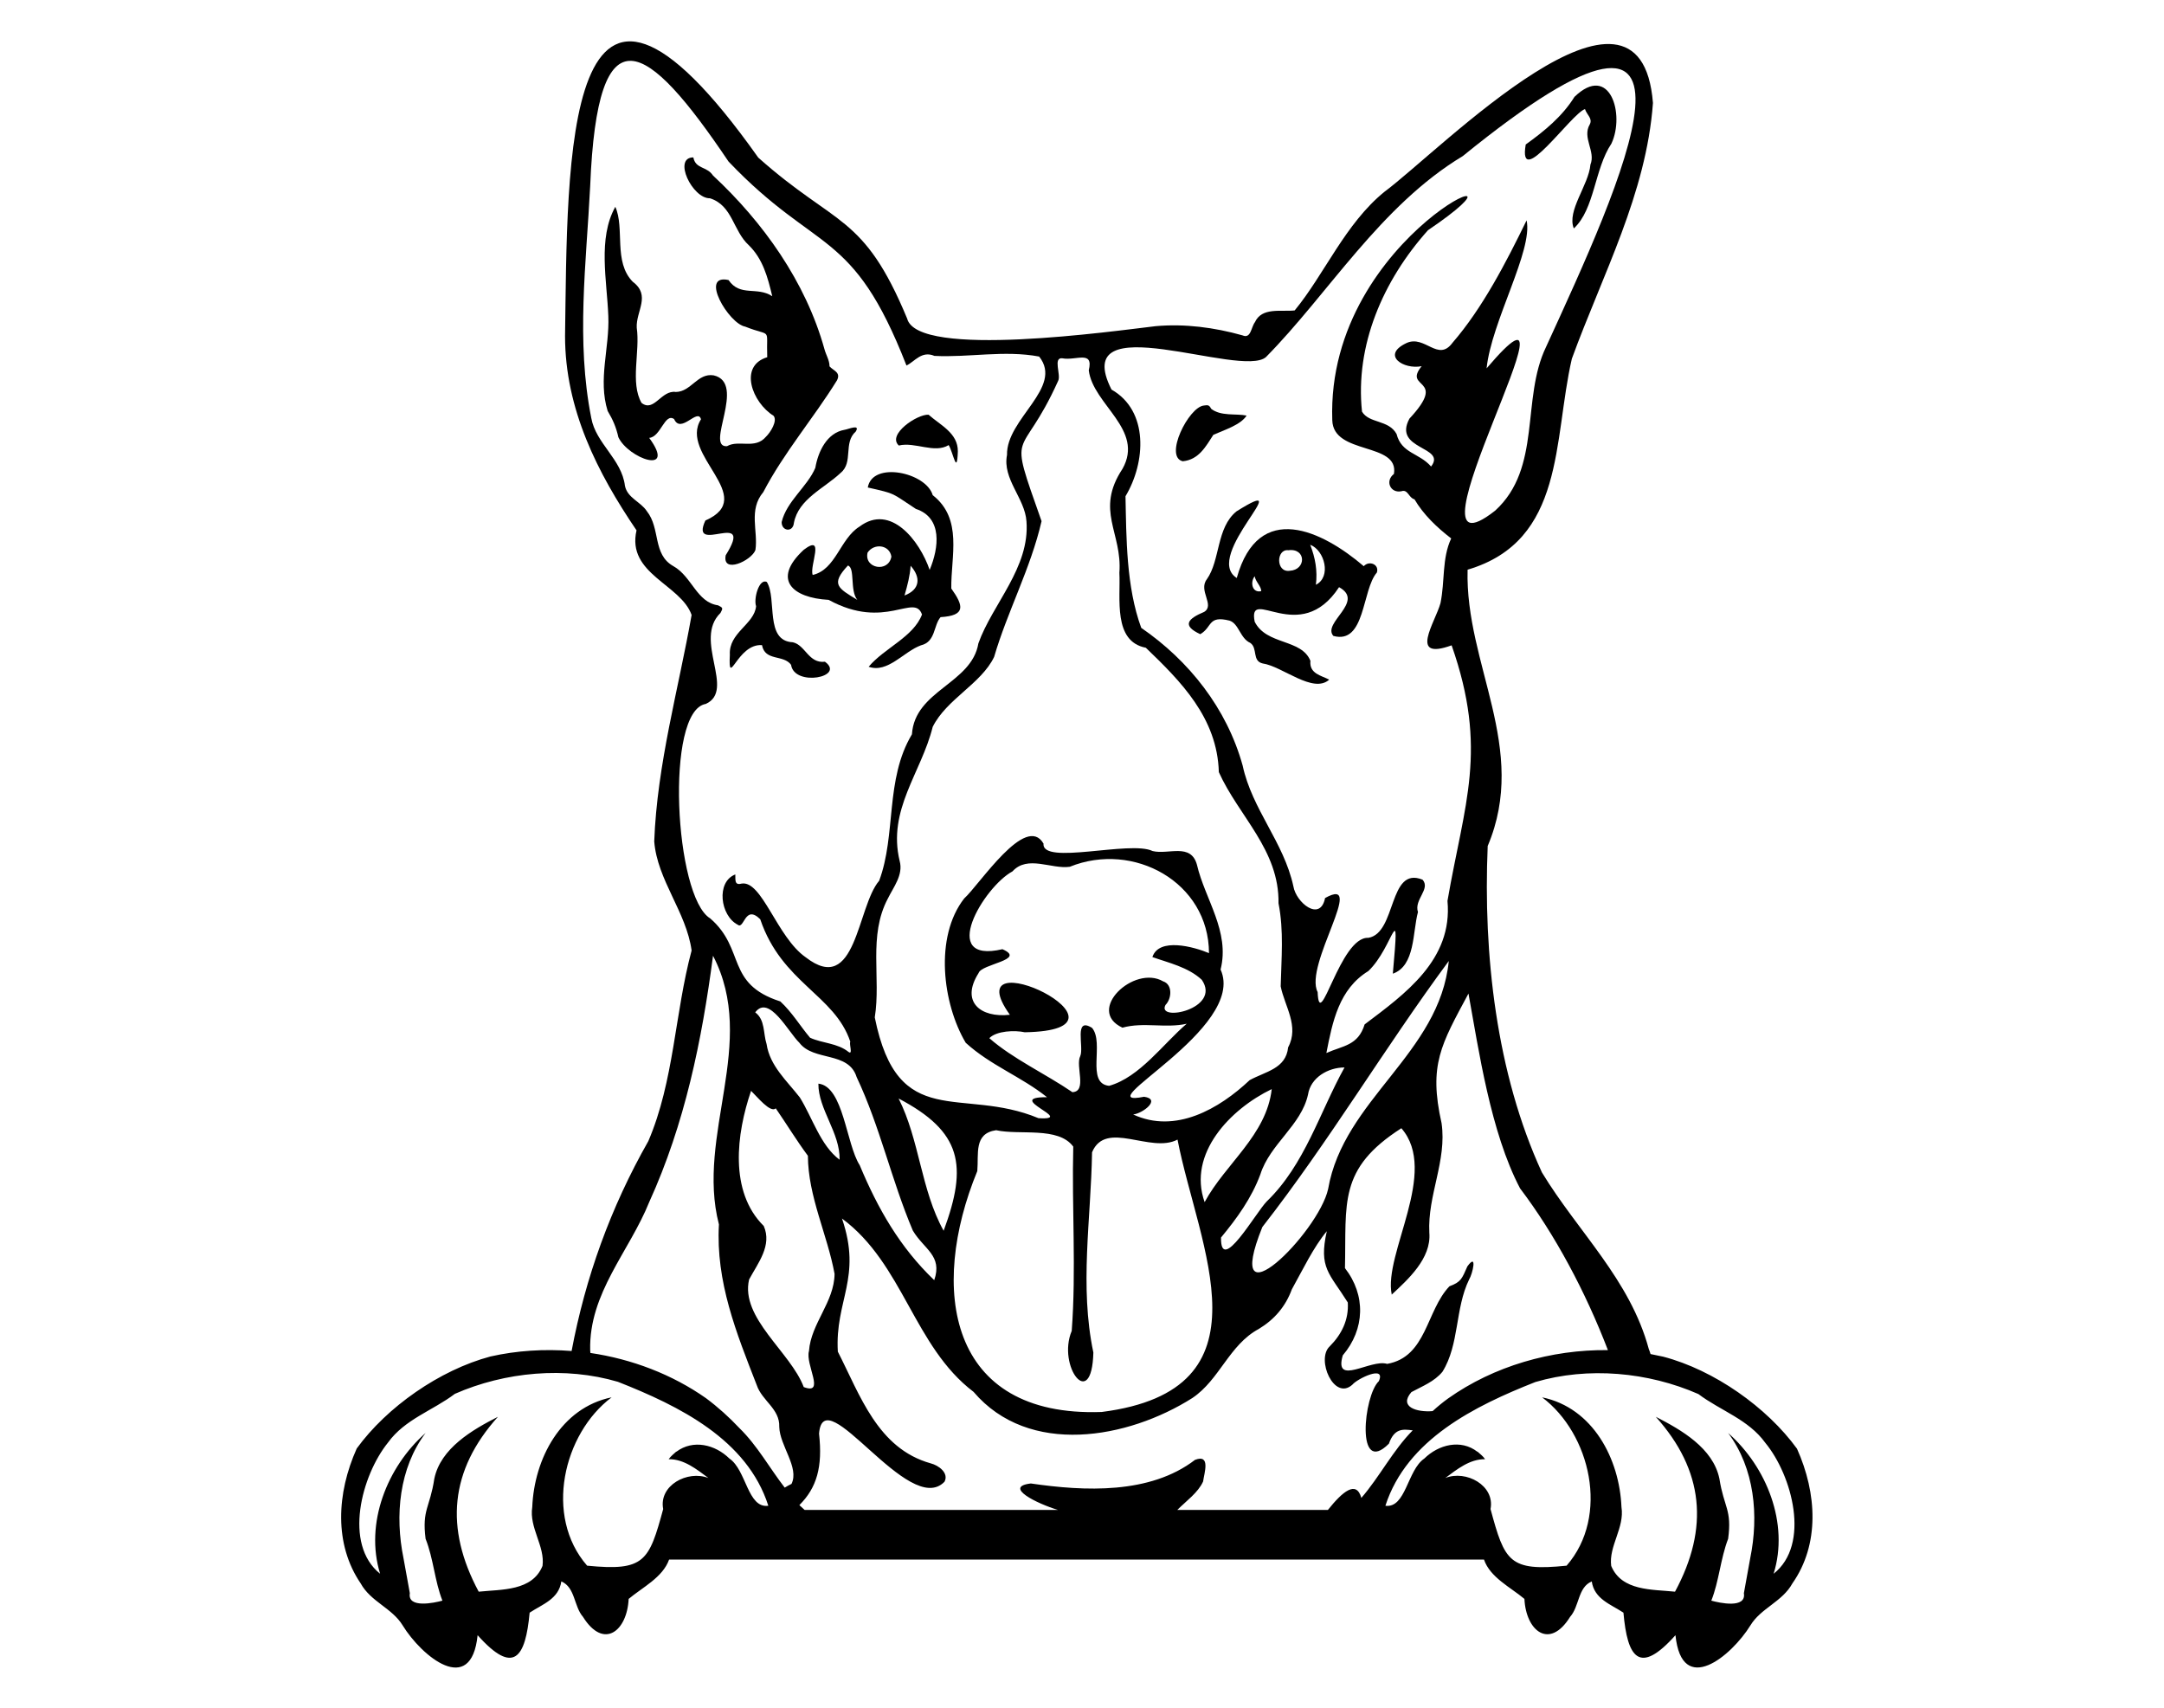
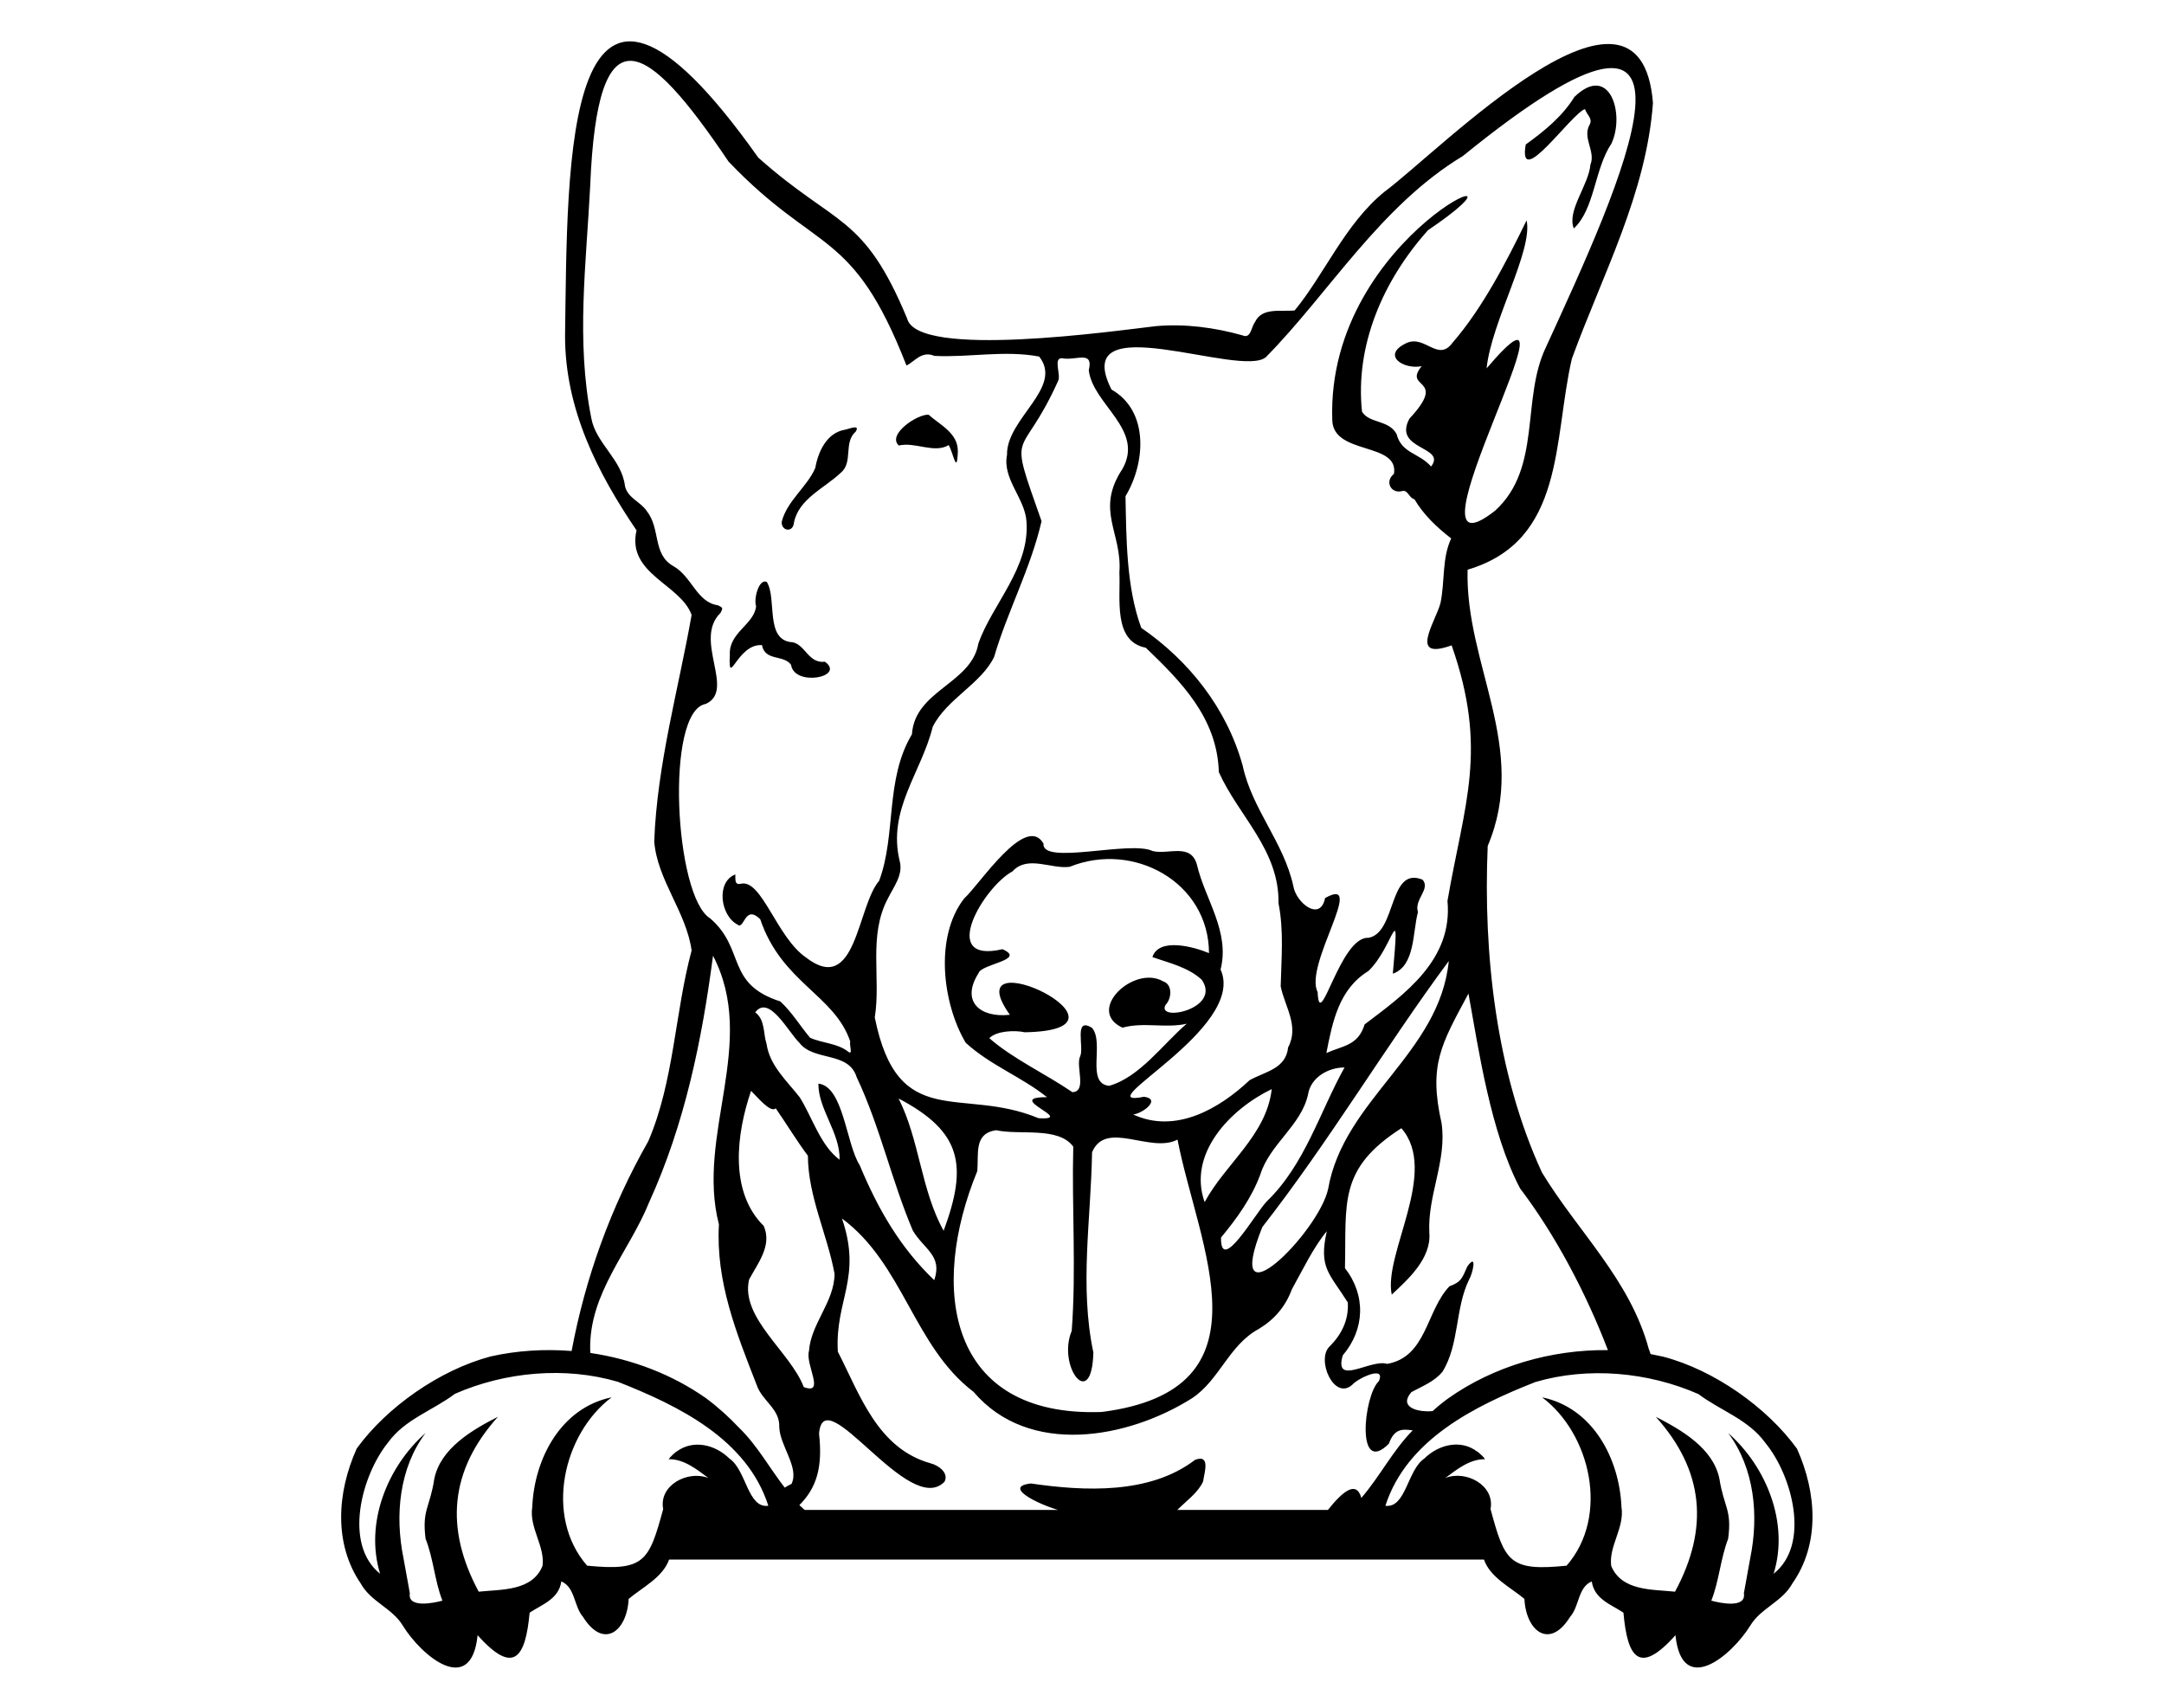
<svg xmlns="http://www.w3.org/2000/svg" version="1.1" id="Layer_1" x="0px" y="0px" viewBox="0 0 990 781.2" style="enable-background:new 0 0 990 781.2;" xml:space="preserve">
  <g>
-     <path d="M552.1,265c-4,5.2,3.8,11.8-1.2,14.9c-7.4,3.1-10.4,6.2-1.8,10.2c5.6-3.2,3.4-8.7,13.4-6.2c4.3,1.4,4.8,8.1,9.5,10.2   c3.5,2.4,0.7,8.3,5.7,9.4c9,1.3,23,14,30.4,7.4c-3.6-1.9-9.2-2.7-8.6-8.6c-4.1-10.2-20.1-7.1-25.5-17.9   c-3.3-16.9,20.6,11.7,38.6-15.8c12.1,6.6-7.9,16.3-2.6,22.3c14.7,4,13-21.1,19.9-29c1.2-3.8-3.6-5.6-6-2.9   c-18.8-16.1-48.1-30.5-58.1,5.4c-16-10.1,29.5-49-0.1-30.5C556.4,241.4,558.3,256.3,552.1,265z M602,267.5   c0.8-6.5-0.3-12.4-2.6-18.3C606,251.7,609.2,263.9,602,267.5z M589.4,251.7c8.2-1.1,8.3,9,0.6,9.4C583.6,262,583.8,251,589.4,251.7   z M574,263.6c0.4,2.5,3,4.6,3,6.8C572.9,271.4,571.8,266.4,574,263.6z" />
    <path d="M725.1,49.9c0.9,2.7,3.6,4.3,2.2,7c-3.6,6.1,2.8,12.3,0.3,18.4c-0.8,9.4-10.9,21.1-7.6,29.2c9.6-8.9,9.4-27.2,17.2-38.8   c6.3-13.4-0.7-37-16.9-21.4c-5.6,9-13.7,15.6-22.3,21.8C694.3,87.6,718.8,52,725.1,49.9z" />
-     <path d="M541.1,211c7.4-0.7,10.6-6.9,14-12.1c4.9-2.2,12.5-4.5,15.2-8.8c-4.8-1-11.8,0.4-16.2-3.1c-0.9-1.7-1.4-1.8-3.3-1.5   C543.8,186.1,532.4,209,541.1,211z" />
-     <path d="M332,254c-1.7,8.7,11.8,2.5,13.6-2.4c1.3-8.7-3.3-18.3,3.6-26.5c9.5-18.2,23-33.8,33.7-51.1c1.9-3.7-1.6-4.4-3.4-6.4   c0-2.8-1.6-5.2-2.3-7.8c-8.6-31-28.2-58.3-51-79.5c-2.8-4.3-8-2.9-9-8.3c-9.5,0-0.5,18.9,7.6,18.7c10.4,3.3,10.5,14.9,17.8,21.5   c6.4,6.3,8.6,14.5,10.7,23.3c-7-4.6-14.7,0.4-20-7.4c-13.5-3,0.1,20,7.6,21.3c12.5,5,9.6-0.2,10.1,14c-13.2,4-6.9,20.7,2.9,26.8   c1.9,2.3-1.4,7.6-3.5,9.6c-5,5.9-12.4,1.2-17.8,4.3c-10.3,0.7,9.1-28.9-6.1-32.4c-7.4-1.2-10.3,7.5-17.3,7.6c-6.7-1-10,9.5-15.7,5   c-5.3-9.2-0.6-23.5-2.2-34.4c-0.4-7.6,6.6-14.7-1.8-21c-9-9.1-3.6-24.5-8-34.3c-8.1,14.5-3.8,33.8-3.2,50c0.6,14.6-4.8,29-0.3,43.4   c2.4,4,3.9,7.5,4.9,12c4.6,9.8,26.8,17.6,14.1,0.3c5.3-0.4,7.1-11.6,11.4-8.6c3.1,7,10.8-5.3,12.3,0.1c-10.4,16.2,26.6,35.5,2,46.3   C315.1,254.5,345.6,232.3,332,254z" />
-     <path d="M393.2,240.9c-8.9,5.5-10.8,19.7-21.4,22.1c-1.6-4.1,5.9-19.1-4.1-11.5c-14.7,13.6-5.2,22,11.4,22.9   c25.9,14.2,39.2-3.3,42.7,6.7c-3.9,10.3-17.2,15.3-24.4,23.9c8.7,3.1,16.1-7,23.9-9.8c6.8-1.6,5.7-9.1,9-12.9   c11.6-0.7,10.6-5.1,4.9-13.1c-0.2-14.8,5.4-31.8-8.5-42.7c-3-10.4-27.6-15.7-29.7-3.5c13.3,3,10.6,2.4,22,9.8   c12.2,4,10.6,17.7,6.3,27.9C420.8,247.5,407.5,230.1,393.2,240.9z M387.9,258.7c3.4,1,0.8,11.4,4.3,15.7   C383.3,269,379.9,267.3,387.9,258.7z M396.9,252.8c2.9-4.4,10-3.7,10.9,1.8C406.5,262.1,395.2,260.1,396.9,252.8z M413.8,272.4   c1.4-4.8,2.5-9.1,2.8-13.6C421.4,264.2,420.9,269.7,413.8,272.4z" />
    <path d="M377.4,302.7c-7.5,0.9-8.9-7.6-14.7-8.9c-13-0.6-7.1-19.9-11.9-27.6c-3.6-1.7-6.1,7.8-4.9,11.1c-0.8,8.3-12.6,12.1-12,22.2   c-0.8,15.9,3.3-5.2,14.7-4.4c1.4,7.5,9.8,4.2,13.3,9C363.4,314.3,387,309.7,377.4,302.7z" />
    <path d="M373,214c-3.6,8.6-13.1,15.2-15.4,24.8c-0.1,4.2,5.2,4.9,5.6,0.4c2.1-11,13.9-15.8,21.4-22.9c5.9-4.8,1.1-13.8,6.9-18.9   c2.2-3.6-3.5-1-5.1-0.8C378.3,198,374.3,206.5,373,214z" />
    <path d="M434,203.6c2.1,3.4,3.8,14.3,4.2,2.9c0.1-8.4-8-12-13.4-16.8c-5.2-0.3-19.1,9.1-13.6,14.1C418.6,202,427.5,207.6,434,203.6   z" />
    <path d="M822.1,662.7c-13.7-18.9-37.9-36-61.2-42.1c-1.9-0.4-3.9-0.8-5.8-1.2c-0.2-0.8-0.5-1.5-0.8-2.3   c-8.6-31.8-32.4-53.6-48.9-80.8c-20.9-45.4-26.9-99.8-24.8-149.3c18.9-44.8-10.4-83-9.2-126.4c44.7-13.2,39.1-59.3,47.7-96.5   c14-38.4,34.1-75.6,37.1-117c-5.7-72.4-97.4,21.8-122.8,40.6c-18,14.6-27.5,37.8-41.1,54.3c-6.2,0.7-15-1.6-18.2,5.4   c-1.8,2.4-1.8,7.7-5.7,6c-12.8-3.6-26.4-5.4-39.7-4.2c-18.3,2.1-109,15.1-113.7-3.5c-20-48.1-32.5-41.9-68.1-73.6   c-89.9-126.9-87.2,3.1-88.4,81.6c0,33.5,14.9,62.7,32.7,88.9c-4.6,20,20.2,24.6,25.2,38.7c-5.9,33.5-15.8,68.3-17.1,103.6   c1.4,17.7,14.7,32.3,17.1,49.9c-7.7,28.6-8,59.7-19.8,87.2c-17.3,30.4-28.8,62.5-35.1,96c-12.5-1-25.1-0.2-37.1,2.5   c-23.3,6.2-47.5,23.2-61.2,42.1c-9.2,20.5-10.4,43.8,1.8,61.7c4.6,8.4,14.4,11.3,19.2,19.2c8.7,14.2,31.4,32.9,34.3,4.5   c16.6,18.6,21.9,10.2,23.8-10.3c5.9-3.9,13.3-6.2,14.5-14.3c6.4,2.7,5.7,11.4,9.9,16.2c9.5,15.2,20.2,6.5,20.9-8.2   c6.3-5.3,15.6-9.8,18.5-18h372.8c2.8,8.2,12.2,12.7,18.5,18c0.7,14.7,11.5,23.4,20.9,8.2c4.3-4.8,3.5-13.5,9.9-16.2   c1.2,8.1,8.6,10.4,14.5,14.3c1.8,20.5,7.2,28.9,23.8,10.3c2.9,28.4,25.6,9.6,34.3-4.5c4.8-7.9,14.6-10.8,19.2-19.2   C832.5,706.5,831.3,683.2,822.1,662.7z M695.4,543.6c16,21.1,30,47.4,40.2,74c-25.9-0.3-52.2,7.3-73.1,22.1   c-2.5,1.8-4.8,3.7-7.1,5.8c-7.2,0.6-15.6-1.9-9.7-8.7c5-2.7,10.5-4.8,14.2-9.3c7.8-12.5,5.7-28.9,12.2-42.2c1.6-2.6,3.9-12.5-0.8-6   c-2.5,5.6-2.8,7.1-8.2,9.1c-10.7,11.2-10.4,32.3-28.5,35.5c-7.5-2.4-24.5,10.5-20.3-3.9c10.2-12,10.6-27.6,1-39.9   c0.7-29.9-3.2-45.4,25.8-64c17.4,19.9-8.3,57.4-4.4,76.1c7.3-6.8,18.2-16.5,17.2-28.3c-0.9-17.1,8.1-32.9,5.6-50.1   c-6-26.7-0.2-36,12.3-59.3C676.5,480.3,681.9,517.9,695.4,543.6z M384.1,530.5c-8.7-6.4-12.5-19.4-18.2-28.5   c-5.9-7.6-13.7-14.4-15.2-24.4c-1.6-5-0.6-11.1-5.2-14.5c6.3-8.4,15.2,9.1,20.2,13.9c6.5,8.6,22.5,3.8,26.2,15.7   c10.8,22.9,15.9,47.1,25.7,70.2c5.1,8.6,13.7,11.4,9.8,22.7c-15.7-15-25.8-32.7-34.1-52.6c-6.2-9.6-7.4-36.1-18.9-37.3   C374.3,507.4,384.4,518.2,384.1,530.5z M367.7,634.5c-6-16-29.1-31.6-25-49.2c4.1-7.6,10.6-15.6,6.7-24.5   c-15.9-15.7-12.5-42.2-5.8-61.8c2.8,2.7,8.9,10.3,11.3,8c4.9,7.1,9.5,14.7,14.7,21.7c0.1,18.7,8.9,36,12.2,54   c-0.1,12.9-10.8,22.7-11.7,35.3C368.3,624.2,377.8,638.3,367.7,634.5z M411.1,502.5c28.9,15.2,31.7,30.5,20.6,60.5   C421.3,544.3,420.7,521.5,411.1,502.5z M447.1,535.7c0.7-7.9-1.7-17.2,8.6-18.7c10.7,2.4,28.4-1.8,35.3,7.5   c-0.7,28,1.4,56.3-0.7,84.3c-6.8,16.2,9.2,37.2,9.9,9.9c-6.4-30.4-1.1-60.8-0.6-91.6c6.3-15,26.7,0.7,39.1-5.8   c9.5,49,44.5,114.5-34.7,124.6C433.5,648.4,425,589.4,447.1,535.7z M462,464.2c-13.4,1.5-22.7-5.9-14.3-19.1   c1.3-4.2,22.1-6,10.9-10.9c-29.6,6.9-8.6-28.5,4.6-35.6c6.9-7.6,17.8-0.9,26.2-2.1c29.1-11.8,63.6,7,63.7,39.5   c-6.9-2.9-22.9-7.3-25.9,1.8c7.3,2.6,16.4,4.6,22.6,10.4c9.2,13.4-20.9,19.5-16.6,11.5c2.9-2.9,3.3-9.4-1.1-10.8   c-13.3-7.7-35.6,13.3-18.6,21.2c9.7-2.7,19.7,0.4,29.4-1.8c-10.6,9-21.5,24.5-35.5,28.4c-10.8-1.1-2-19.6-7.8-26.5   c-8.5-5.3-3.6,8.8-5.4,12.9c-2.3,4.5,3.3,16.2-3.6,16.5c-12.3-8.4-27.3-15.3-38-24.7c3.3-3.4,11.7-3.7,16.2-2.7   C527.6,471.2,435.8,427.5,462,464.2z M551.1,549.9c-7.9-22.2,11.8-42.6,30.7-51.7C579.4,519.3,560.6,532.3,551.1,549.9z    M558.6,566.1c7.3-8.8,14-18.1,18-28.9c4.4-13.9,18.7-22.4,21.8-36.5c1.2-7.8,9.2-12.4,16.7-12.4c-11.4,20.5-18.1,44.4-35.6,61.3   C574.5,554.7,558.3,583.4,558.6,566.1z M577.5,561.3c30.6-39.2,55.8-81.8,85.3-121.7c-4.2,42.4-48.1,63.3-55.2,104.3   C603.2,564,558.7,608,577.5,561.3z M579.2,163.3c28.6-29,52.3-69.2,90-91.9c126.3-102.6,71.3,14.8,38.1,87.3   c-11.5,23.8-1.8,55.3-23.3,74.9c-47.2,37.1,46-123.7-3.9-65.1c2.2-21.4,21.3-53.9,18.3-67.7c-9.3,19.1-20.2,40.2-33.9,56   c-6.6,9-12.6-3.7-21,0.1c-11.9,5.6-1.3,12.3,6.9,10.6c-8.8,10.8,12.3,4.8-5.6,24c-7.8,14.4,17.2,12.6,9.9,21.9   c-5.5-6.3-13.5-5.9-15.8-14.9c-3.7-6.6-12.5-4.7-15.8-10.2c-3.2-30.2,9.5-59.9,30.2-83c59.4-40.2-46.8,0.3-43.8,86.9   c0.4,16.1,30.7,9.9,28.2,24.6c-4.2,3.2-1.6,9,3.5,7.9c2.9-1,3.3,3.1,5.9,3.7c4.1,7,10.3,12.9,16.8,17.9c-4.3,9.2-2.8,19.4-4.9,29.6   c-2.4,8.8-14.8,26.5,5.1,19.3c16.8,47.9,5.8,72.3-1.9,116.9c2.5,27-19.5,42.6-37.9,56.5c-3,9.8-10,9.7-17.5,13.1   c2.8-14.4,5.8-29.3,19.2-37.5c11.6-11,14.5-35.8,11.2,1.2c10.3-3.6,9-19,11.5-28.2c-1.9-5.7,5.9-10.5,2.1-14.8   c-15.7-6.4-11.8,24.4-24.8,26.6c-13-0.7-22.4,44.2-23.2,24.8c-6.4-12.3,22.7-53.8,3.4-43c-2.2,11.1-13.3,2.1-14.5-5.4   c-4.4-20.2-18.9-35.1-23.2-55.2c-7.3-26.3-24.6-48-46.4-63c-6.9-18.8-6.8-41.2-7.2-60.2c9.3-15.5,10.7-39.1-6.4-48.8   C488.6,138.9,568,173.4,579.2,163.3z M486,163.9c6.2,1.2,14.4-3.9,12.1,5.5c1.9,15.7,25.6,27.1,15.4,45.1   c-12.6,19.1,0,29.1-1.4,47.5c0.6,11.7-3,31.4,12.1,34.3c15.9,15.3,32.7,32,33.4,56.9c9.1,20.2,27.7,35.6,27.3,60   c2.5,12.6,1.3,25.3,1,38c1.8,9.1,8.6,18.2,3.4,27.9c-1,9.8-10.3,11-17.6,15c-13.9,13.1-33.9,24.7-53.3,15.7c4.3-0.4,13-7,5-8.1   c-27.9,5.5,47.3-31.1,35-58.2c4.4-17.4-7.2-32.3-10.8-47.9c-2.8-10.2-13.1-4.5-20.3-6.3c-10.1-5-50.8,6.7-49.9-3.4   c-8.1-14-29.3,18.8-36.3,25.1c-13.7,17.6-9.9,48.1,0.7,66c11.4,10.4,25.3,15.4,37.2,24.9c-20.5-0.1,13.9,10.7-3.9,9.6   c-35.3-14.7-64.3,6.6-74.9-46.1c2.9-18.1-3.1-37.3,6-54.4c2.6-5.3,7.1-10.8,5.4-17.1c-5.7-23.5,9.9-40.4,15.1-61.4   c6.3-12.7,22.2-19.7,28.1-32c6-20.6,16.8-40.7,21.7-62.1c-15.9-45.1-9.8-25.6,7.6-64.2C485.5,171.5,481.6,163.4,486,163.9z    M322.9,322c13.8-6.3-5.9-29.3,6.7-41.6c1.2-2.2,1.2-2.4-1.1-3.5c-9.8-1.4-11.9-13.1-20.4-17.9c-9.7-5.4-5.8-17.2-12.2-25.2   c-2.8-4.3-8.9-6-10-11.6c-1.5-12.2-13.3-19.3-15.4-31c-7-35.2-2.3-70.6-0.5-106c3.3-82.2,25.8-67,63.3-11.3   c40.6,42.6,56.7,30,81.4,93.3c3.8-1.8,6.9-6.9,12.8-4.4c15.9,0.8,31.9-2.7,47.9,0.3c11.3,14.2-15.1,28.4-14.7,45   c-2.2,11,8.2,19.8,8.9,30.4c1.6,21.2-15.6,37.8-22,55.8c-3.1,18.5-29.1,21.4-30.4,41.6c-12.4,20.7-7.1,45.9-15,67   c-10.2,11.9-10.4,53-33.6,35c-13.2-9.2-20-35.4-29.4-33.7c-3.3,0.9-2.7-1.9-2.8-4.2c-8.9,3.4-6.9,18.9,1.1,23   c3,2.4,3.2-9.5,10.3-2.5c9.9,29.2,34,34.5,41.2,56c-0.6,1.2,1.3,6.2-0.8,4.7c-5.1-4.1-11.9-3.9-17.6-6.5   c-4.5-5.3-8.2-11.6-13.6-16.6c-25.2-8.1-15.8-23.9-32.1-38C308.6,410.3,304.1,325.1,322.9,322z M351.5,688.8   c-9.5,1.3-10-16.3-17.8-21.6c-6.5-6.4-16.6-8.9-24.3-3.1c0,0,0-0.1,0-0.1c-1.2,1.1-2.5,2.1-3.5,3.5c7-0.1,12.8,4.6,18.2,8.6   c-9.6-3.7-22.8,3.4-20.7,14.2c0,0,0-0.1,0-0.1c0,0.1,0,0.1,0,0.2c0,0,0,0,0-0.1c-6.5,23.9-8.5,28.5-34.8,25.9   c-19.8-22.7-10.9-60.4,11.2-77c-23.3,4.8-35.4,28.2-36.3,50.2c-1.5,9.4,5.9,17.9,4.7,26.9c-4.7,11.6-18.7,10.7-29.2,11.8   c-15.6-29.1-13.2-55.5,8.8-80c-11.8,6-26.2,14.4-29.1,28.3c-2,13.3-5.7,14.1-4,27.5c3.6,9,4.2,19.5,7.7,28.3   c-3.6,1-16.1,3.7-14.9-3.4c0,0-2.9-16-2.9-16c-4-19.5-2-41.2,10.1-57.3c-17.6,15.5-27.9,41.4-20.8,64.4c-16.9-13.5-8.5-45,3.6-60   c7.7-10.7,20.6-14.7,30.6-22.3c23-10.1,50.5-12.6,74.6-5.5C310.6,643.1,341.8,658.4,351.5,688.8   C351.5,688.8,351.5,688.8,351.5,688.8z M338.3,653.3c-4.7-5-9.8-9.6-15.3-13.7c-15.5-10.9-33.9-17.9-52.9-20.7   c0-0.4-0.1-0.8-0.1-1.3c-0.6-26.1,17.9-45.1,27-67.7c16.3-35.8,24.1-73.9,29.2-112.7c20.7,39.8-7.9,81.9,2.7,122.9   c-1.5,26.2,8,49.7,17.3,73.5c2.4,7.2,10.6,10.8,10.3,19.1c0.2,8.6,9.3,18.6,5.6,26.1c-1.1,0.5-2.1,1.1-3.1,1.7   C352.1,671.6,346.5,661.3,338.3,653.3z M607.5,690.7h-68.9c4.2-4.2,9.5-7.9,11.8-13c0.5-3.8,3.6-12.7-3.7-9.9   c-20.6,15.8-50.5,14.4-75.1,10.8c-12.9,1.5,3,9.3,12.4,12.1H368.1c-0.8-0.7-1.6-1.5-2.4-2.2c8-8,10.7-17.5,9-32.7   c2.1-25.6,41.2,38.8,57.4,22c2.1-4-2.7-7.5-6.3-8.4c-24.3-6.8-32.3-31.2-42.5-51.1c-1.4-23.5,11.2-33.7,1.9-60.9   c28.1,20.8,32.8,58.5,60.2,79.3c25.3,29.7,70.6,21.5,100.1,2.8c12.5-8.4,16.8-24.3,30.4-31.6c7.1-4.3,12.2-10.2,15.1-18.1   c4.9-8.8,9.9-19.3,16-26.6c-3.8,16.9,1.2,19.2,9.6,32.6c0.5,7.9-2.8,14.6-8.3,20.1c-6.3,5.9,2,25.1,10.4,17.5   c2.2-2.7,15.5-9.2,12.1-1.6c-7,6.6-10.6,43.8,4.6,28.6c2.5-7.1,6.4-6.7,10.9-6.1c-9.1,9.2-15.1,21.2-23.5,30.9   C620.5,677,614.2,682.3,607.5,690.7z M811.4,719.9c7.2-23-3.2-48.9-20.8-64.4c12.1,16.2,14.1,37.8,10.1,57.3c0,0-2.9,16-2.9,16   c1.2,7.2-11.3,4.4-14.9,3.4c3.5-8.7,4.2-19.2,7.7-28.3c1.8-13.4-1.9-14.2-4-27.5c-2.9-14-17.4-22.3-29.1-28.3   c22,24.5,24.5,50.9,8.8,80c-10.4-1.1-24.4-0.2-29.2-11.8c-1.2-9,6.2-17.5,4.7-26.9c-0.9-22-13-45.4-36.3-50.2   c22.1,16.6,31,54.3,11.2,77c-26.3,2.7-28.3-1.9-34.8-25.9c0,0,0,0,0,0.1c0-0.1,0-0.1,0-0.2c0,0,0,0.1,0,0.1   c2.1-10.8-11.2-18-20.7-14.2c5.4-4,11.2-8.7,18.2-8.6c-0.9-1.4-2.3-2.4-3.5-3.5c0,0,0,0.1,0,0.1c-7.6-5.9-17.8-3.3-24.3,3.1   c-7.8,5.3-8.4,22.8-17.8,21.6c0,0,0,0,0,0c9.8-30.4,41-45.7,68.6-56.6c24.1-7.1,51.6-4.6,74.6,5.5c10.1,7.6,22.9,11.6,30.6,22.3   C819.9,674.9,828.4,706.5,811.4,719.9z" />
  </g>
</svg>